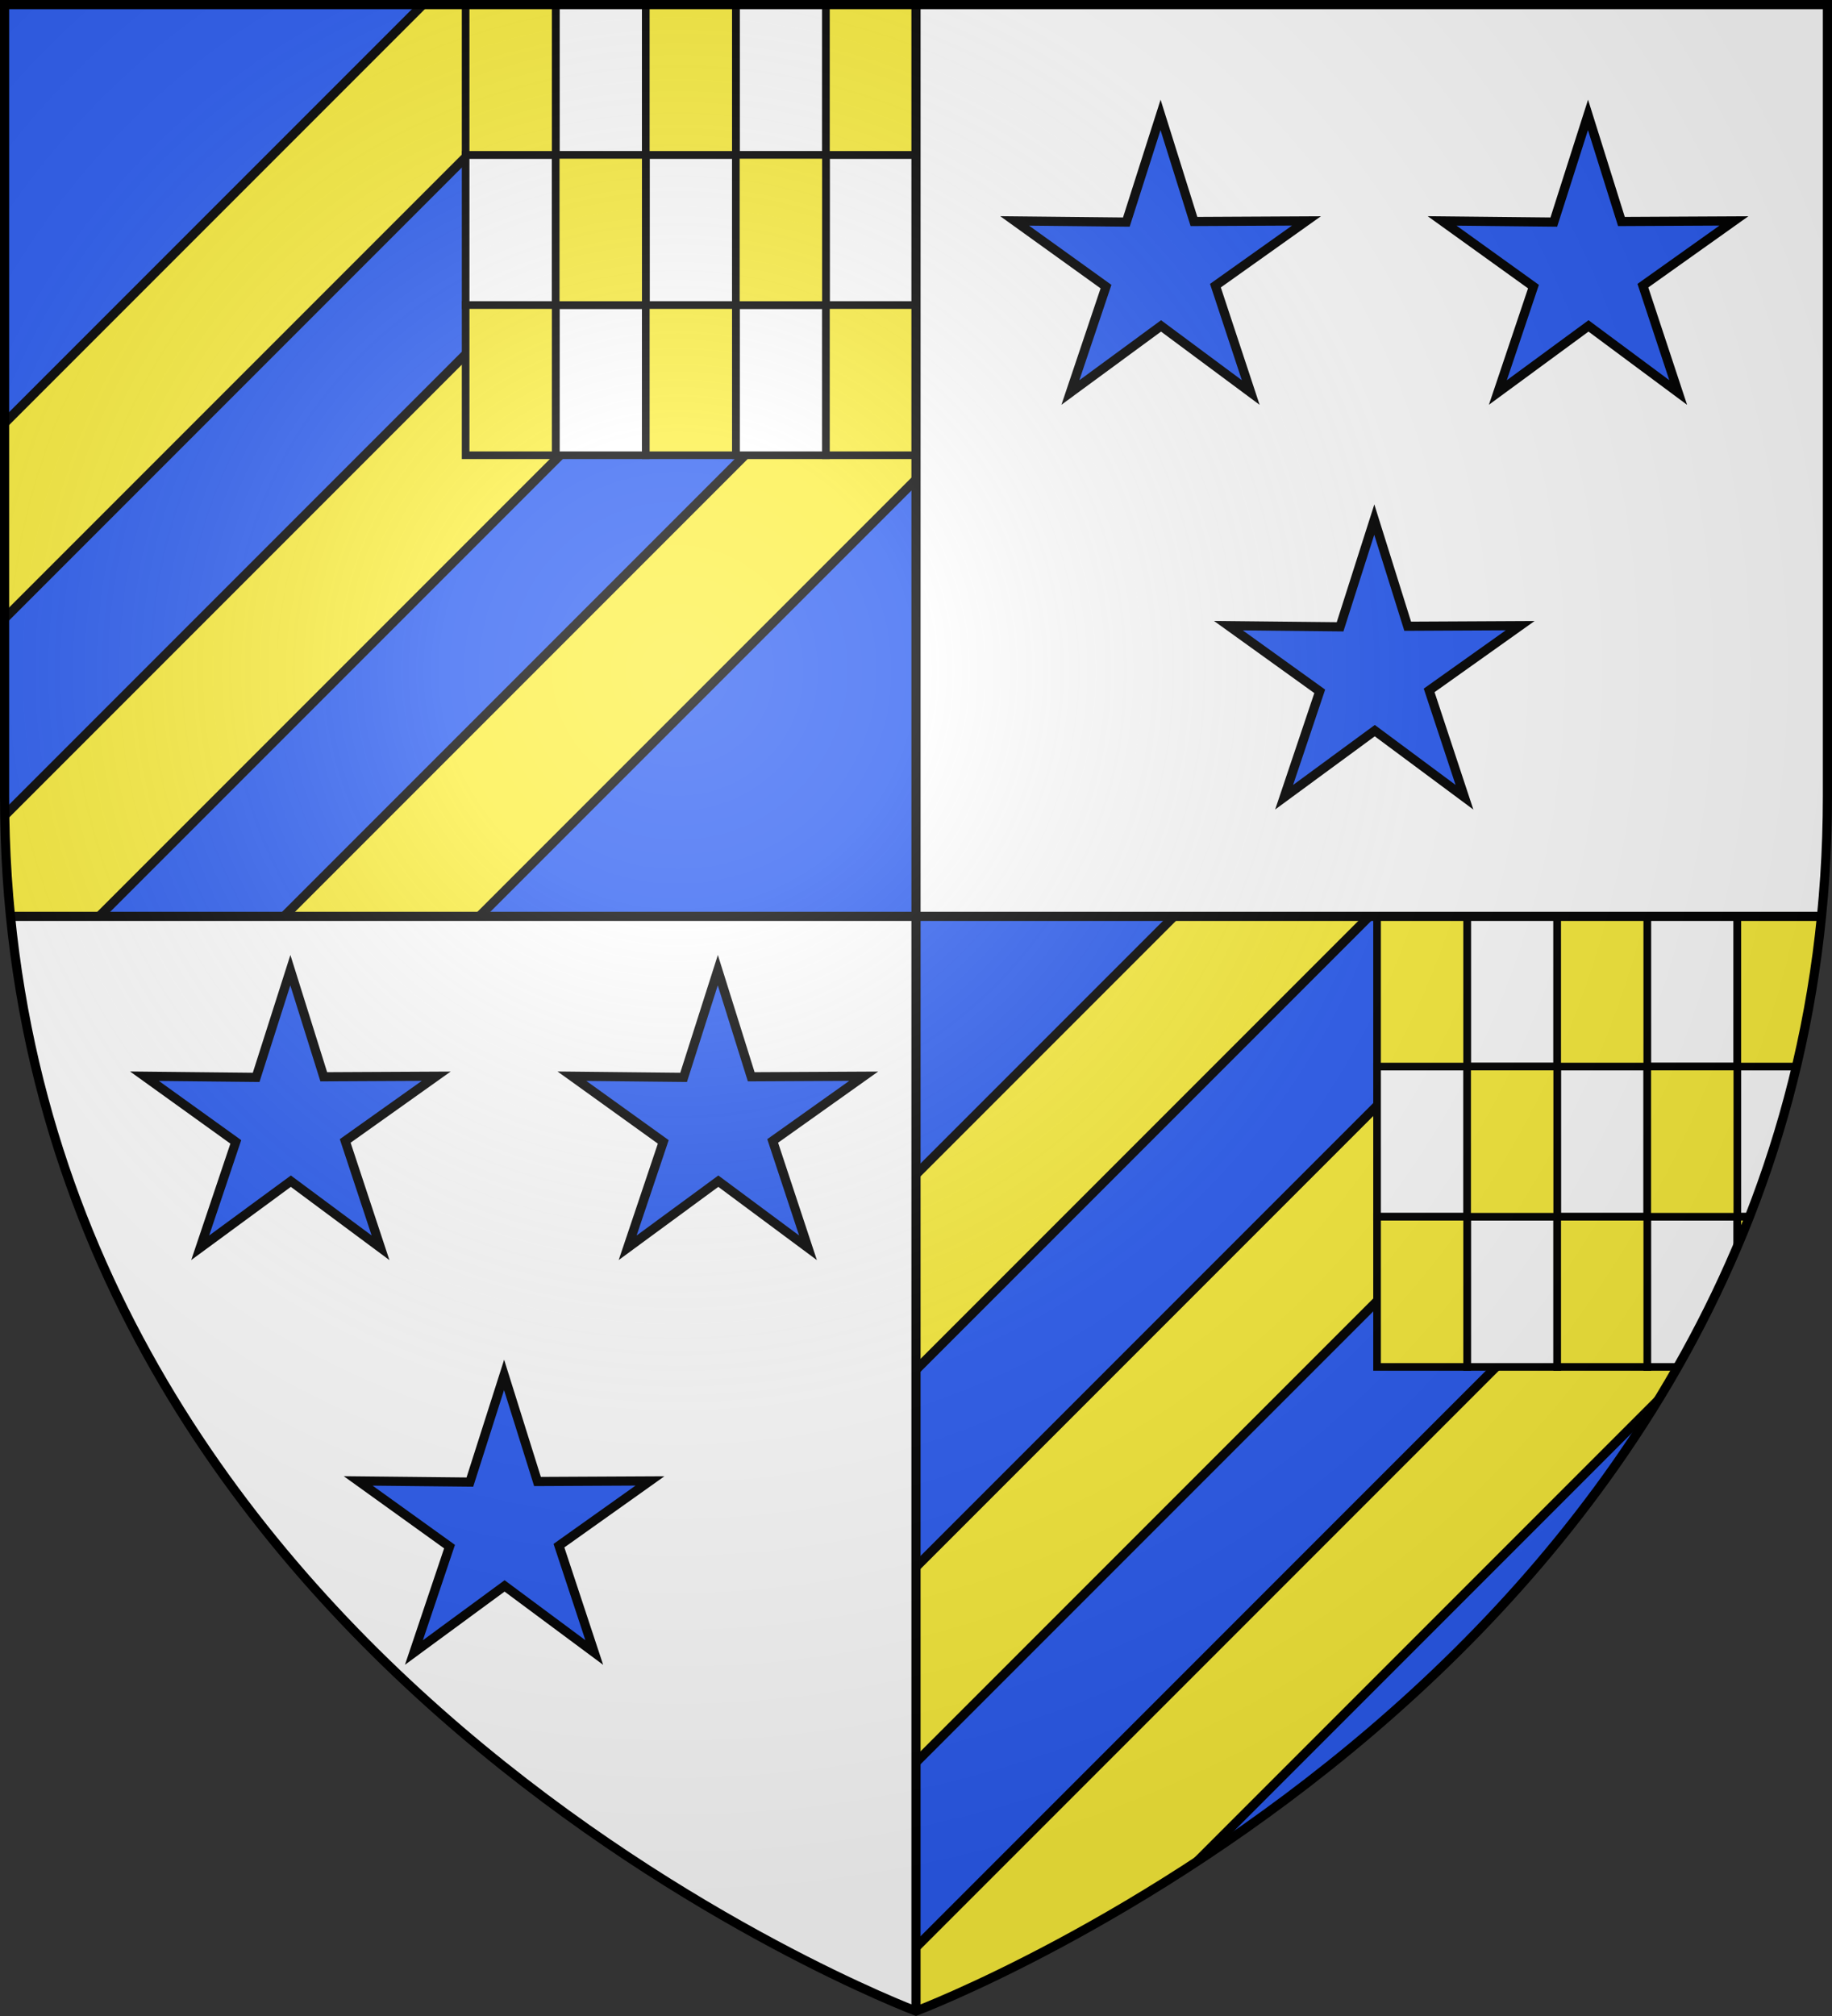
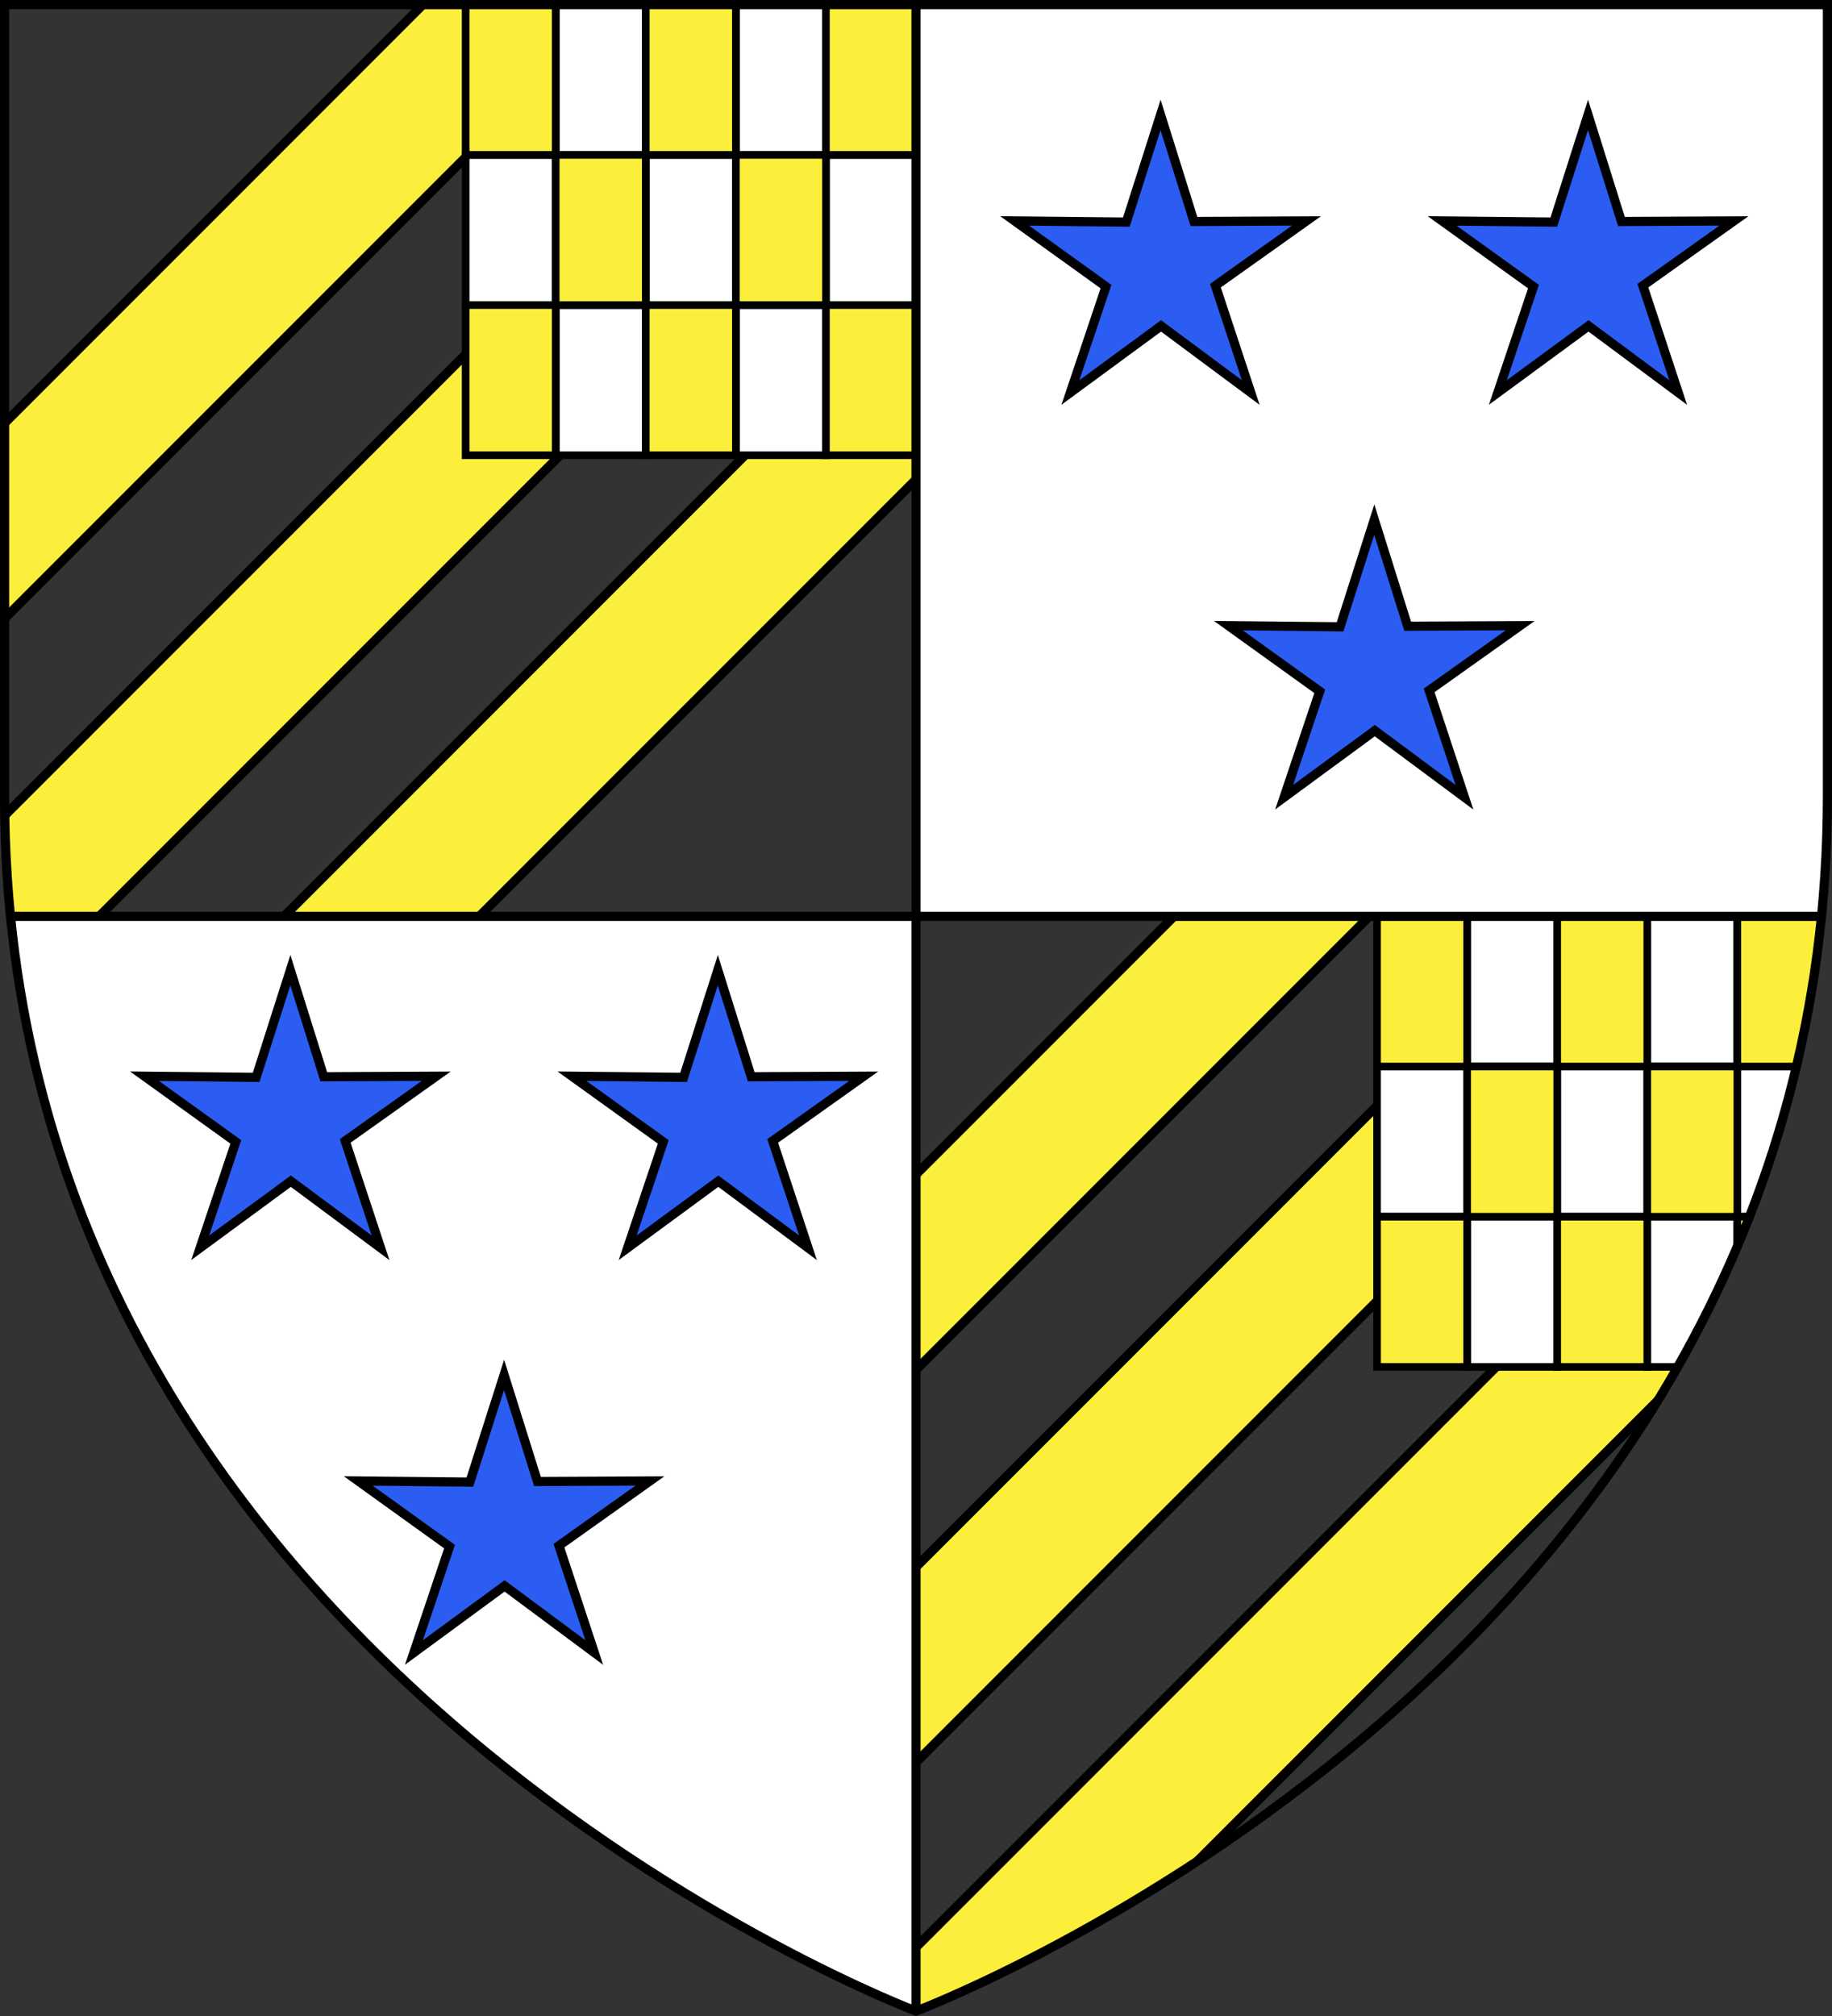
<svg xmlns="http://www.w3.org/2000/svg" xmlns:xlink="http://www.w3.org/1999/xlink" height="660" width="600">
  <rect width="100%" height="100%" fill="#333333" stroke="none" />
  <radialGradient id="a" cx="221.445" cy="226.331" gradientTransform="matrix(1.353 0 0 1.349 -77.629 -85.747)" gradientUnits="userSpaceOnUse" r="300">
    <stop offset="0" stop-color="#fff" stop-opacity=".314" />
    <stop offset=".19" stop-color="#fff" stop-opacity=".251" />
    <stop offset=".6" stop-color="#6b6b6b" stop-opacity=".125" />
    <stop offset="1" stop-opacity=".125" />
  </radialGradient>
  <clipPath id="b">
    <path d="m300 300v358.5s271.037-101.957 296.563-358.5zm-298.5-298.5v260.489c0 13.579.672 25.203 1.947 38.011h296.553v-298.5z" />
  </clipPath>
  <clipPath id="c">
    <path d="m1.5 359.937s-298.5-112.303-298.5-397.709v-259.13l597-.059v259.188c0 285.407-298.5 397.709-298.5 397.709z" />
  </clipPath>
  <g>
-     <path d="m300 300v358.5s270.474-101.957 296-358.5zm-298.5-298.441v260.43c0 13.579.672 25.203 1.947 38.011h296.553v-298.5z" fill="#2b5df2" fill-rule="evenodd" />
    <path d="m598.5 1.5v260.43c0 13.579-.672 25.262-1.947 38.07h-296.553v-298.5zm-298.5 298.5v358.397s-270.864-100.781-296.563-358.397z" fill="#fff" fill-rule="evenodd" />
    <path clip-path="url(#b)" d="m192.059 745.441 586.705-586.705 31.982 31.982-586.705 586.705zm-149-104 586.705-586.705 31.982 31.982-586.705 586.705zm70 58.5 586.705-586.705 31.982 31.982-586.705 586.705zm-195.403-224.579 586.705-586.705 31.982 31.982-586.705 586.705zm-149-104 586.705-586.705 31.982 31.982-586.705 586.705zm70 58.5 586.705-586.705 31.982 31.982-586.705 586.705z" fill="#fcef3c" stroke="#000" stroke-linecap="square" stroke-width="3" />
  </g>
  <g>
    <g id="d" transform="translate(481.75 198.963)">
      <path d="m-299.75-99.089h29.5v49.167h-29.5zm59 0h29.5v49.167h-29.5zm-88.5-49.167h29.5v49.167h-29.5zm59 0h29.5v49.167h-29.5zm59 0h29.5v49.167h-29.5zm-88.5-49.167h29.5v49.167h-29.5zm59 0h29.5v49.167h-29.5z" fill="#fff" stroke="#000" stroke-linecap="square" stroke-width="2.5" />
      <path d="m-329.25-99.089h29.5v49.167h-29.5zm59 0h29.5v49.167h-29.5zm59 0h29.5v49.167h-29.5zm-88.5-49.167h29.5v49.167h-29.5zm59 0h29.5v49.167h-29.5zm-88.5-49.167h29.5v49.167h-29.5zm59 0h29.5v49.167h-29.5zm59 0h29.5v49.167h-29.5z" fill="#fcef3c" stroke="#000" stroke-linecap="square" stroke-width="2.5" />
    </g>
    <g id="e">
      <path d="m382.059 31.254 11.098 35.4 37.364-.19-30.237 21.494 11.727 35.476-29.786-22.115-30.116 22.115 11.829-35.162-30.339-21.808 37.096.384z" fill="#2b5df2" stroke="#000" stroke-linecap="square" stroke-width="3.043" transform="matrix(.986 0 0 .986 3.383 6.795)" />
      <path d="m382.059 31.254 11.098 35.4 37.364-.19-30.237 21.494 11.727 35.476-29.786-22.115-30.116 22.115 11.829-35.162-30.339-21.808 37.096.384z" fill="#2b5df2" stroke="#000" stroke-linecap="square" stroke-width="3.043" transform="matrix(.986 0 0 .986 143.383 6.795)" />
      <path d="m382.059 31.254 11.098 35.4 37.364-.19-30.237 21.494 11.727 35.476-29.786-22.115-30.116 22.115 11.829-35.162-30.339-21.808 37.096.384z" fill="#2b5df2" stroke="#000" stroke-linecap="square" stroke-width="3.043" transform="matrix(.986 0 0 .986 73.383 139.295)" />
    </g>
    <use height="100%" transform="translate(-285 280)" width="100%" xlink:href="#e" />
    <use clip-path="url(#c)" height="100%" transform="translate(298.5 298.46)" width="100%" xlink:href="#d" />
    <path d="m596 300h-592.563m296.563-300v658.5" fill="none" stroke="#000" stroke-width="3" />
  </g>
-   <path d="m300 658.5s298.5-112.32 298.5-397.772v-259.228h-597v259.228c0 285.452 298.5 397.772 298.5 397.772z" fill="url(#a)" fill-rule="evenodd" />
  <path d="m300 658.397s-298.5-112.303-298.5-397.709v-259.188h597v259.188c0 285.407-298.5 397.709-298.5 397.709z" fill="none" stroke="#000" stroke-width="3" />
</svg>